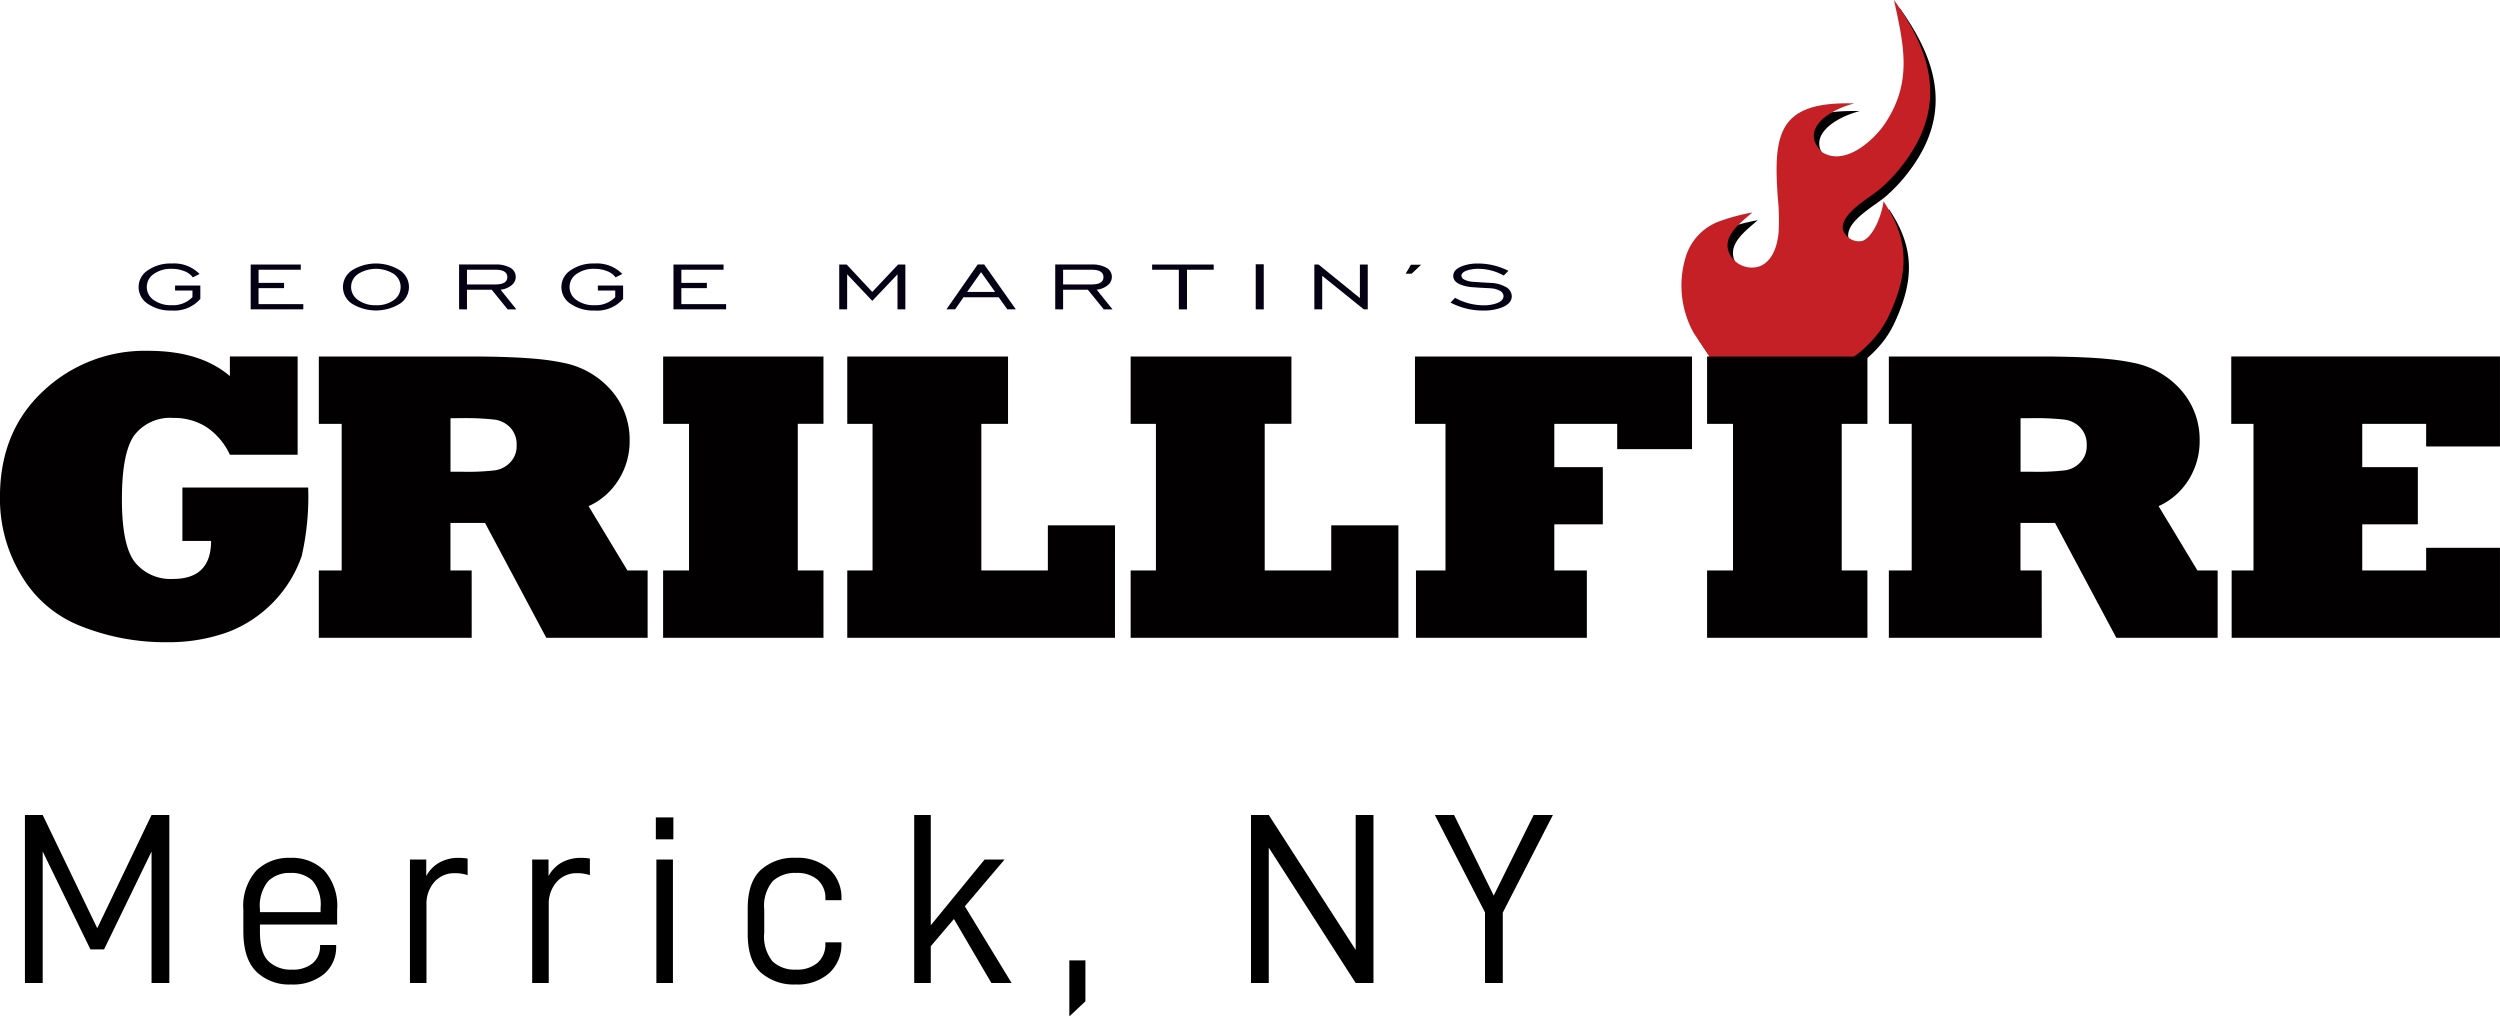
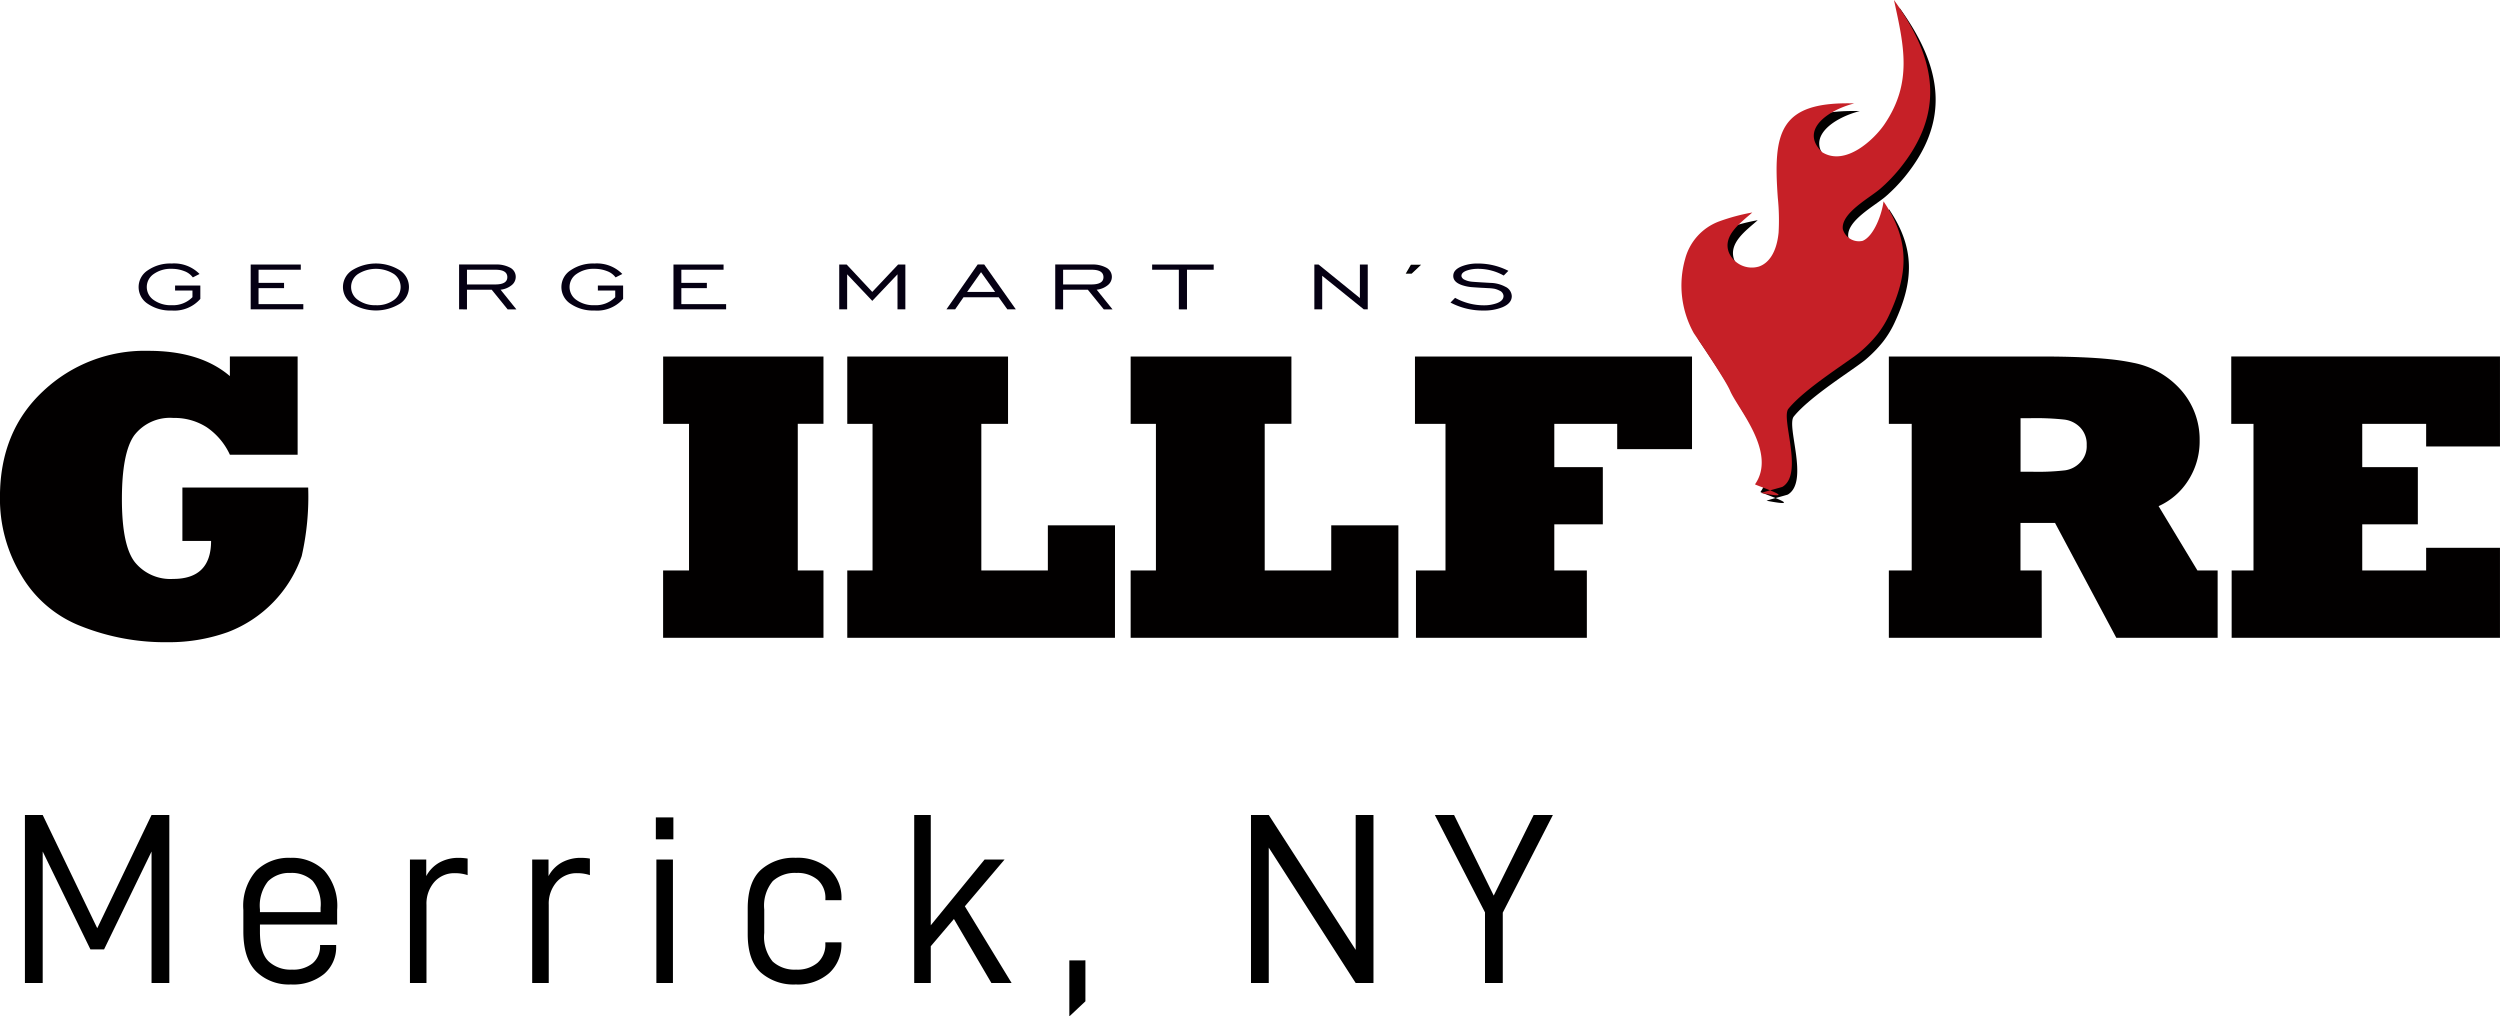
<svg xmlns="http://www.w3.org/2000/svg" width="318.265" height="129.39" viewBox="0 0 318.265 129.39">
  <defs>
    <linearGradient id="linear-gradient" x1="-72.87" y1="-34.735" x2="-71.734" y2="-35.329" gradientUnits="objectBoundingBox">
      <stop offset="0" stop-color="#ea9023" />
      <stop offset="1" stop-color="#c62027" />
    </linearGradient>
  </defs>
  <g id="Group_298" data-name="Group 298" transform="translate(-106.338 -4447.459)">
    <path id="Path_717" data-name="Path 717" d="M20.863-21.39H18.6L11.687-6.975,4.743-21.39H2.48V0H4.743V-16.74L10.819-4.278h1.736L18.6-16.74V0h2.263ZM32.4-7.44h9.827V-9.3a6.819,6.819,0,0,0-1.627-5.007,5.845,5.845,0,0,0-4.325-1.627,5.9,5.9,0,0,0-4.34,1.627A6.779,6.779,0,0,0,30.287-9.3v2.728q0,3.472,1.643,5.115a5.949,5.949,0,0,0,4.4,1.643,6.239,6.239,0,0,0,4.231-1.333A4.45,4.45,0,0,0,42.1-4.681v-.155H40.052v.093a2.776,2.776,0,0,1-.946,2.232,3.912,3.912,0,0,1-2.619.806A4.1,4.1,0,0,1,33.48-2.775Q32.4-3.844,32.4-6.51Zm1.054-5.533a3.844,3.844,0,0,1,2.821-1.039,3.881,3.881,0,0,1,2.821.992,4.69,4.69,0,0,1,1.023,3.441v.558H32.4v-.341A4.977,4.977,0,0,1,33.449-12.974Zm18.042-2.744V0H53.6V-9.951a4.182,4.182,0,0,1,1.007-2.914,3.365,3.365,0,0,1,2.62-1.116,5.068,5.068,0,0,1,1.612.248v-2.108a6.966,6.966,0,0,0-1.147-.093,5,5,0,0,0-2.4.573,4.26,4.26,0,0,0-1.721,1.752v-2.108Zm15.562,0V0h2.108V-9.951a4.182,4.182,0,0,1,1.007-2.914,3.365,3.365,0,0,1,2.619-1.116,5.068,5.068,0,0,1,1.612.248v-2.108a6.966,6.966,0,0,0-1.147-.093,5,5,0,0,0-2.4.573,4.26,4.26,0,0,0-1.72,1.752v-2.108Zm15.81,0V0h2.108V-15.717ZM82.8-21.08v2.79h2.232v-2.79ZM96.146-1.349A6.337,6.337,0,0,0,100.626.186a6.056,6.056,0,0,0,4.216-1.426,4.883,4.883,0,0,0,1.581-3.813v-.124h-2.046v.155a3.081,3.081,0,0,1-.992,2.449,4,4,0,0,1-2.728.868,4.115,4.115,0,0,1-2.992-1.038A4.981,4.981,0,0,1,96.6-6.386V-9.362a4.883,4.883,0,0,1,1.085-3.611,4.171,4.171,0,0,1,3.007-1.039,3.953,3.953,0,0,1,2.7.868,3.081,3.081,0,0,1,.992,2.449v.155h2.046V-10.7a4.906,4.906,0,0,0-1.565-3.813,6.09,6.09,0,0,0-4.263-1.426,6.253,6.253,0,0,0-4.448,1.55q-1.659,1.55-1.659,4.9v3.224Q94.488-2.883,96.146-1.349Zm24.6-6.8L125.519,0h2.573L122.14-9.765l5.053-5.952h-2.542L117.8-7.347V-21.39h-2.108V0H117.8V-4.681Zm14.694,5.27v7.13l2.046-1.922V-2.883ZM174.158-21.39h-2.263V-4.216L160.828-21.39h-2.263V0h2.263V-17.236L171.895,0h2.263ZM190.619-8.959,197-21.39h-2.449l-5.084,10.261L184.419-21.39H181.97l6.386,12.4V0h2.263Z" transform="translate(107.031 4572.602)" />
    <g id="Group_104" data-name="Group 104" transform="translate(0 -5270)">
      <g id="Group_102" data-name="Group 102">
        <g id="Group_100" data-name="Group 100">
          <path id="Path_184" data-name="Path 184" d="M344.162,9749.1a2.12,2.12,0,0,1-2.531-1.5c-.232-2.062,3.439-3.962,4.809-5.167a20.792,20.792,0,0,0,2.372-2.446c5.79-7.1,4.9-13.855-.67-21.55,1.28,5.86,2.393,10.514-1.211,15.83-1.29,1.9-4.938,5.39-7.913,3.563-2.917-2.788.616-5.333,4.074-6.227-9.588-.265-10.339,3.7-9.737,12.016a27.87,27.87,0,0,1,.1,4.44c-.259,2.6-1.3,3.893-2.488,4.309a3.175,3.175,0,0,1-3.831-1.771c-.857-2.188,1.546-3.828,2.973-5.107a25.736,25.736,0,0,0-4.227,1.137,6.991,6.991,0,0,0-4.327,4.793,12.446,12.446,0,0,0,1.109,9.439s3.989,5.844,4.61,7.313c.97,2.291,6.013,7.871,3.18,11.923-.059.084,6.2,2.139.795,1.113-.133-.025,2.582-.723,2.7-.795,2.737-1.654-.236-8.717.753-9.934,2.187-2.69,7.87-6.125,9.189-7.288a16.154,16.154,0,0,0,2.118-2.169,12.392,12.392,0,0,0,1.5-2.44c2.476-5.3,2.675-9.529-.705-14.507-.178,1.513-1.181,4.4-2.647,5.021Z" fill="#020000" fill-rule="evenodd" />
        </g>
        <g id="Group_101" data-name="Group 101">
          <path id="Path_185" data-name="Path 185" d="M343.469,9748.118a2.121,2.121,0,0,1-2.53-1.5c-.233-2.062,3.439-3.962,4.809-5.167a20.709,20.709,0,0,0,2.371-2.447c5.791-7.1,4.9-13.854-.669-21.548,1.28,5.859,2.392,10.512-1.211,15.829-1.29,1.9-4.939,5.389-7.913,3.563-2.917-2.789.616-5.334,4.074-6.226-9.588-.265-10.339,3.7-9.737,12.015a27.877,27.877,0,0,1,.1,4.441c-.259,2.6-1.3,3.892-2.488,4.308a3.175,3.175,0,0,1-3.832-1.769c-.857-2.19,1.547-3.829,2.973-5.108a25.532,25.532,0,0,0-4.226,1.137,6.993,6.993,0,0,0-4.328,4.794,12.438,12.438,0,0,0,1.11,9.438s3.988,5.844,4.61,7.313c.969,2.291,6.012,7.871,3.179,11.923-.059.085,6.2,2.138.8,1.112-.134-.025,2.582-.724,2.7-.794,2.738-1.653-.235-8.717.753-9.934,2.188-2.69,7.871-6.125,9.189-7.289a16.164,16.164,0,0,0,2.119-2.168,12.469,12.469,0,0,0,1.5-2.441c2.477-5.3,2.676-9.528-.7-14.507-.178,1.514-1.181,4.4-2.648,5.022Z" fill-rule="evenodd" fill="url(#linear-gradient)" />
        </g>
      </g>
      <path id="Path_186" data-name="Path 186" d="M133.214,9786.322h-3.656v-6.8h16.012a33.976,33.976,0,0,1-.824,8.728,15.959,15.959,0,0,1-9.4,9.679,22.194,22.194,0,0,1-7.62,1.287,28.956,28.956,0,0,1-10.993-2.008,15.152,15.152,0,0,1-7.672-6.487,18.746,18.746,0,0,1-2.728-9.988q0-8.366,5.509-13.489a18.824,18.824,0,0,1,13.386-5.123q6.618,0,10.375,3.218v-2.5h8.625v12.512h-8.623a8.514,8.514,0,0,0-2.948-3.5,7.579,7.579,0,0,0-4.236-1.184,5.74,5.74,0,0,0-4.994,2.214q-1.57,2.215-1.57,8.134,0,5.9,1.647,8.008a5.814,5.814,0,0,0,4.866,2.137q4.841,0,4.84-4.84" fill="#020000" />
-       <path id="Path_187" data-name="Path 187" d="M166.388,9798.653H146.925v-8.573h2.91v-18.664h-2.909v-8.572h19.462q2.627,0,4.865.09t3.837.258a28.735,28.735,0,0,1,2.935.45,10.849,10.849,0,0,1,6.1,3.476,9.505,9.505,0,0,1,2.369,6.436,9.207,9.207,0,0,1-1.443,5.046,8.643,8.643,0,0,1-3.784,3.294l4.943,8.188h2.574v8.573h-12.9l-7.8-14.622h-4.4v6.049h2.7Zm-2.7-27.958v6.821h1.544a30.294,30.294,0,0,0,4.119-.18,3.3,3.3,0,0,0,1.956-1.03,2.954,2.954,0,0,0,.8-2.187,3.053,3.053,0,0,0-.8-2.215,3.361,3.361,0,0,0-2.033-1.029,33.844,33.844,0,0,0-4.325-.181Z" fill="#020000" />
      <path id="Path_188" data-name="Path 188" d="M211.171,9798.653H190.755v-8.573h3.3v-18.664h-3.295v-8.572H211.17v8.571H207.9v18.664h3.27Z" fill="#020000" />
      <path id="Path_189" data-name="Path 189" d="M248.28,9798.653H214.2v-8.573h3.218v-18.664H214.2v-8.572h20.467v8.572h-3.4v18.665h8.47v-5.74h8.548Z" fill="#020000" />
      <path id="Path_190" data-name="Path 190" d="M284.361,9798.653H250.277v-8.573h3.218v-18.664h-3.218v-8.572h20.466v8.571h-3.4v18.664h8.47v-5.74h8.547Z" fill="#020000" />
      <path id="Path_191" data-name="Path 191" d="M308.354,9798.653H286.6v-8.573h3.759v-18.664h-3.887v-8.572h35.269v11.79h-9.525v-3.218H304.21v5.509h6.178v7.286H304.21v5.869h4.145Z" fill="#020000" />
-       <path id="Path_192" data-name="Path 192" d="M344.074,9798.653H323.66v-8.572h3.3v-18.664h-3.3v-8.571h20.414v8.572H340.8v18.664h3.269Z" fill="#020000" />
      <path id="Path_193" data-name="Path 193" d="M366.266,9798.653H346.8v-8.573h2.909v-18.664H346.8v-8.572h19.461q2.627,0,4.866.09t3.836.259a28.414,28.414,0,0,1,2.934.449,10.844,10.844,0,0,1,6.1,3.477,9.5,9.5,0,0,1,2.369,6.436,9.205,9.205,0,0,1-1.442,5.045,8.663,8.663,0,0,1-3.784,3.295l4.942,8.187h2.575v8.572h-12.9l-7.8-14.622h-4.4v6.049h2.7Zm-2.7-27.958v6.821h1.544a30.273,30.273,0,0,0,4.119-.18,3.3,3.3,0,0,0,1.957-1.03,2.954,2.954,0,0,0,.8-2.187,3.047,3.047,0,0,0-.8-2.214,3.366,3.366,0,0,0-2.035-1.029,33.859,33.859,0,0,0-4.324-.18Z" fill="#020000" />
      <path id="Path_194" data-name="Path 194" d="M424.6,9798.653H390.441v-8.573h2.78v-18.664H390.39v-8.573H424.6V9774.3h-9.4v-2.884h-8.135v5.509h7.079v7.286h-7.079v5.869h8.135V9787.2h9.4Z" fill="#020000" />
      <g id="Group_103" data-name="Group 103">
        <path id="Path_195" data-name="Path 195" d="M286.014,9751.261H287l-.991.936h-.539Z" fill="#050013" stroke="#000" stroke-width="0.202" />
        <path id="Path_196" data-name="Path 196" d="M130.839,9755.292v-.842h-2.212v-.64h3.215v1.7a4.384,4.384,0,0,1-3.656,1.478,5.054,5.054,0,0,1-3.028-.848,2.531,2.531,0,0,1,.013-4.28,5.029,5.029,0,0,1,3.017-.854,4.532,4.532,0,0,1,3.553,1.333l-.855.435a2.357,2.357,0,0,0-1.091-.8,4.322,4.322,0,0,0-1.607-.292,3.727,3.727,0,0,0-2.3.673,1.995,1.995,0,0,0,0,3.285,3.725,3.725,0,0,0,2.3.673A3.471,3.471,0,0,0,130.839,9755.292Z" fill="#050013" />
        <path id="Path_197" data-name="Path 197" d="M138.252,9756.843v-5.71h6.378v.664h-5.374v1.67H142.5v.675h-3.248v2.038h5.7v.663Z" fill="#050013" />
        <path id="Path_198" data-name="Path 198" d="M151.9,9755.637a1.993,1.993,0,0,1,0-3.285,4.289,4.289,0,0,1,4.6,0,2.029,2.029,0,0,1-.008,3.295,3.664,3.664,0,0,1-2.295.668A3.725,3.725,0,0,1,151.9,9755.637Zm5.335.494a2.534,2.534,0,0,0-.016-4.275,5.767,5.767,0,0,0-6.037,0,2.533,2.533,0,0,0-.01,4.28,5.822,5.822,0,0,0,6.063-.008Z" fill="#050013" />
        <path id="Path_199" data-name="Path 199" d="M165.787,9751.8h3.644q1.492,0,1.492.949,0,.924-1.552.923h-3.584Zm0,5.046v-2.5h3.151l2.028,2.5h1.111l-2.014-2.506a2.655,2.655,0,0,0,1.391-.562,1.339,1.339,0,0,0,.54-1.054,1.307,1.307,0,0,0-.736-1.2,3.657,3.657,0,0,0-1.827-.393h-4.648v5.71Z" fill="#050013" />
        <path id="Path_200" data-name="Path 200" d="M184.661,9755.292v-.842H182.45v-.64h3.214v1.7a4.384,4.384,0,0,1-3.656,1.478,5.054,5.054,0,0,1-3.028-.848,2.533,2.533,0,0,1,.012-4.28,5.034,5.034,0,0,1,3.018-.854,4.529,4.529,0,0,1,3.553,1.333l-.856.435a2.354,2.354,0,0,0-1.09-.8,4.322,4.322,0,0,0-1.607-.292,3.725,3.725,0,0,0-2.3.673,1.995,1.995,0,0,0,0,3.285,3.725,3.725,0,0,0,2.3.673A3.472,3.472,0,0,0,184.661,9755.292Z" fill="#050013" />
        <path id="Path_201" data-name="Path 201" d="M192.074,9756.843v-5.71h6.378v.664h-5.375v1.67h3.249v.675h-3.249v2.038h5.7v.663Z" fill="#050013" />
        <path id="Path_202" data-name="Path 202" d="M213.177,9756.843v-5.71h.945l3.26,3.49,3.292-3.49h.921v5.71h-1v-4.462l-3.21,3.381-3.2-3.381v4.462Z" fill="#050013" />
        <path id="Path_203" data-name="Path 203" d="M231.231,9752.106l1.795,2.521h-3.571Zm-3.3,4.736L229,9755.3h4.478l1.1,1.539h1.08l-4.023-5.71h-.832l-3.977,5.71Z" fill="#050013" />
        <path id="Path_204" data-name="Path 204" d="M241.678,9751.8h3.645q1.491,0,1.492.949,0,.924-1.552.923h-3.585Zm0,5.046v-2.5h3.15l2.03,2.5h1.112l-2.017-2.506a2.658,2.658,0,0,0,1.393-.562,1.344,1.344,0,0,0,.539-1.054,1.308,1.308,0,0,0-.734-1.2,3.663,3.663,0,0,0-1.828-.393h-4.647v5.71Z" fill="#050013" />
        <path id="Path_205" data-name="Path 205" d="M256.412,9756.843V9751.8h-3.4v-.664h7.837v.664h-3.4v5.046Z" fill="#050013" />
-         <path id="Path_206" data-name="Path 206" d="M266.2,9756.843V9751.1h1.021v5.745Z" fill="#050013" />
        <path id="Path_207" data-name="Path 207" d="M273.663,9756.843v-5.71h.531l5.267,4.271v-4.271h1v5.71l-.512-.006-5.286-4.266v4.271Z" fill="#050013" />
        <path id="Path_208" data-name="Path 208" d="M290.994,9755.976l.585-.6a7.588,7.588,0,0,0,3.635.95,4.788,4.788,0,0,0,1.661-.262q.871-.319.871-.925a.8.8,0,0,0-.516-.685,2.865,2.865,0,0,0-.6-.225,5.235,5.235,0,0,0-.795-.085l-.608-.034c-.3-.012-.832-.044-1.583-.1a5.283,5.283,0,0,1-1.148-.239c-.764-.254-1.149-.647-1.149-1.181s.352-.928,1.057-1.218a5.387,5.387,0,0,1,2.074-.365,8.439,8.439,0,0,1,3.884.931l-.59.6a6.612,6.612,0,0,0-3.28-.855,4.377,4.377,0,0,0-1.333.19c-.515.166-.771.4-.771.7a.419.419,0,0,0,.09.249.723.723,0,0,0,.309.248,2.588,2.588,0,0,0,.811.237q.154.028,1.349.1l1.181.068a4.171,4.171,0,0,1,1.842.485,1.383,1.383,0,0,1,.827,1.2q0,.908-1.183,1.409a6.113,6.113,0,0,1-2.387.421A8.777,8.777,0,0,1,290.994,9755.976Z" fill="#050013" />
      </g>
    </g>
  </g>
</svg>